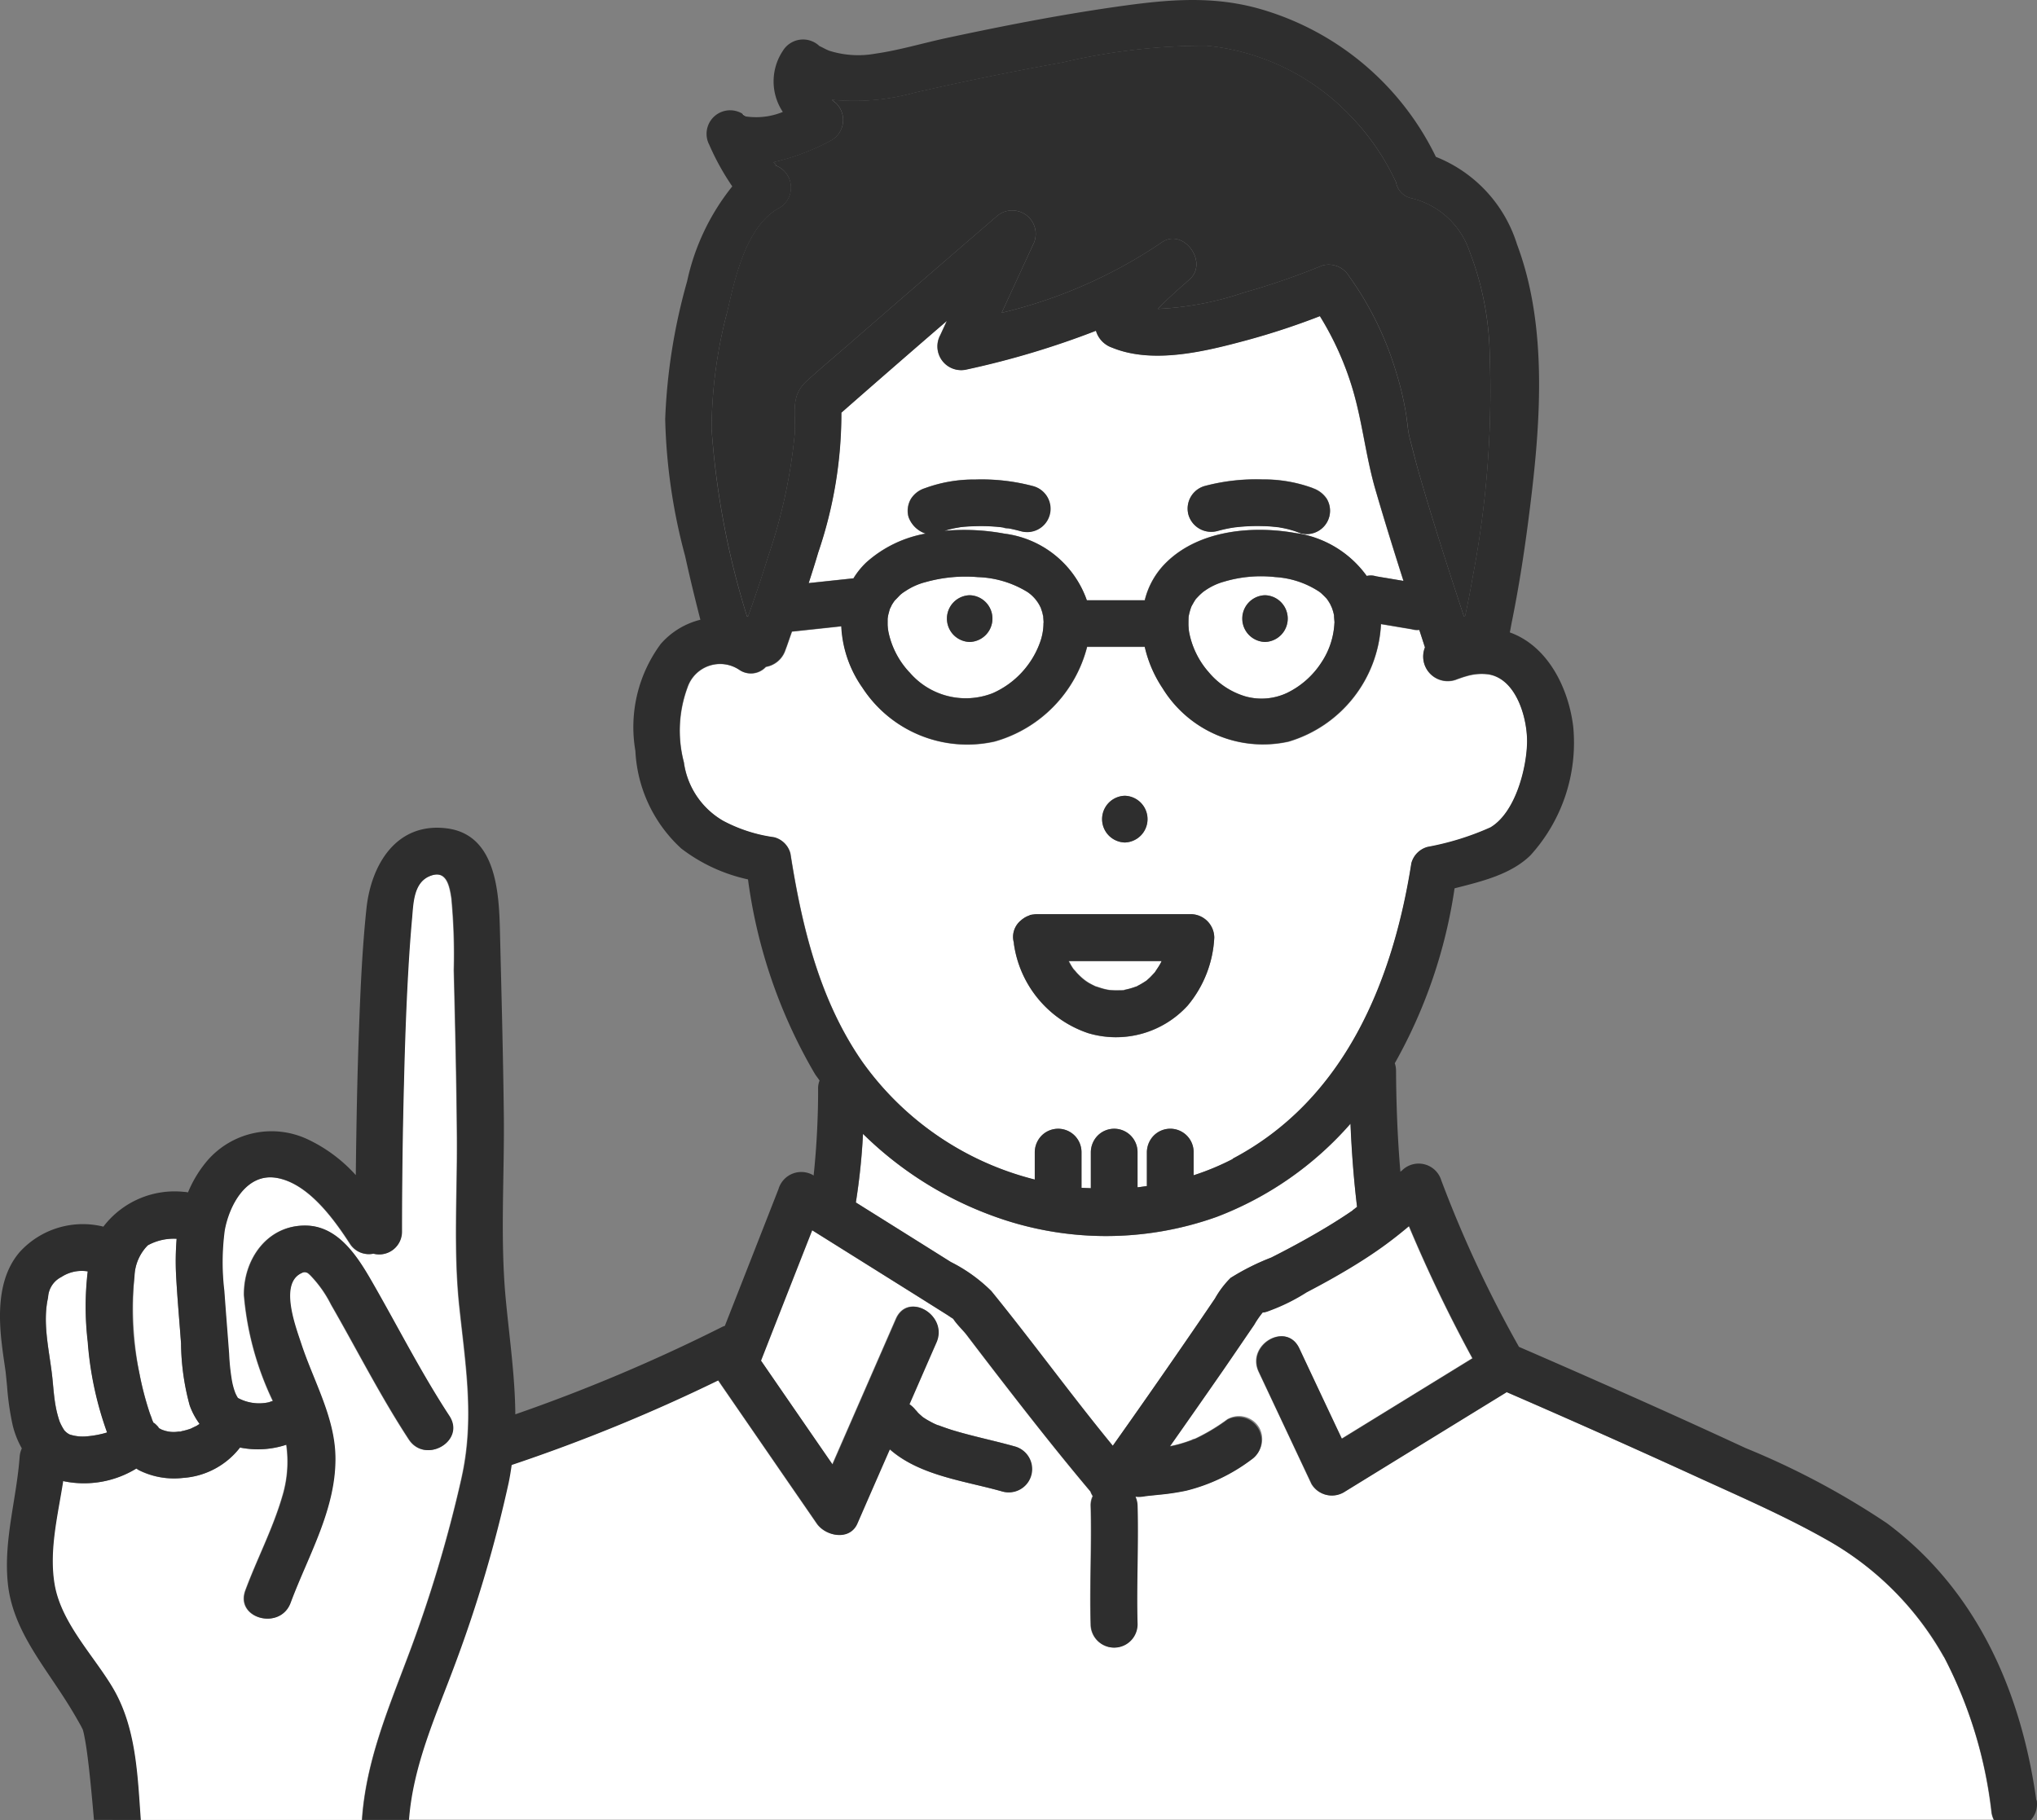
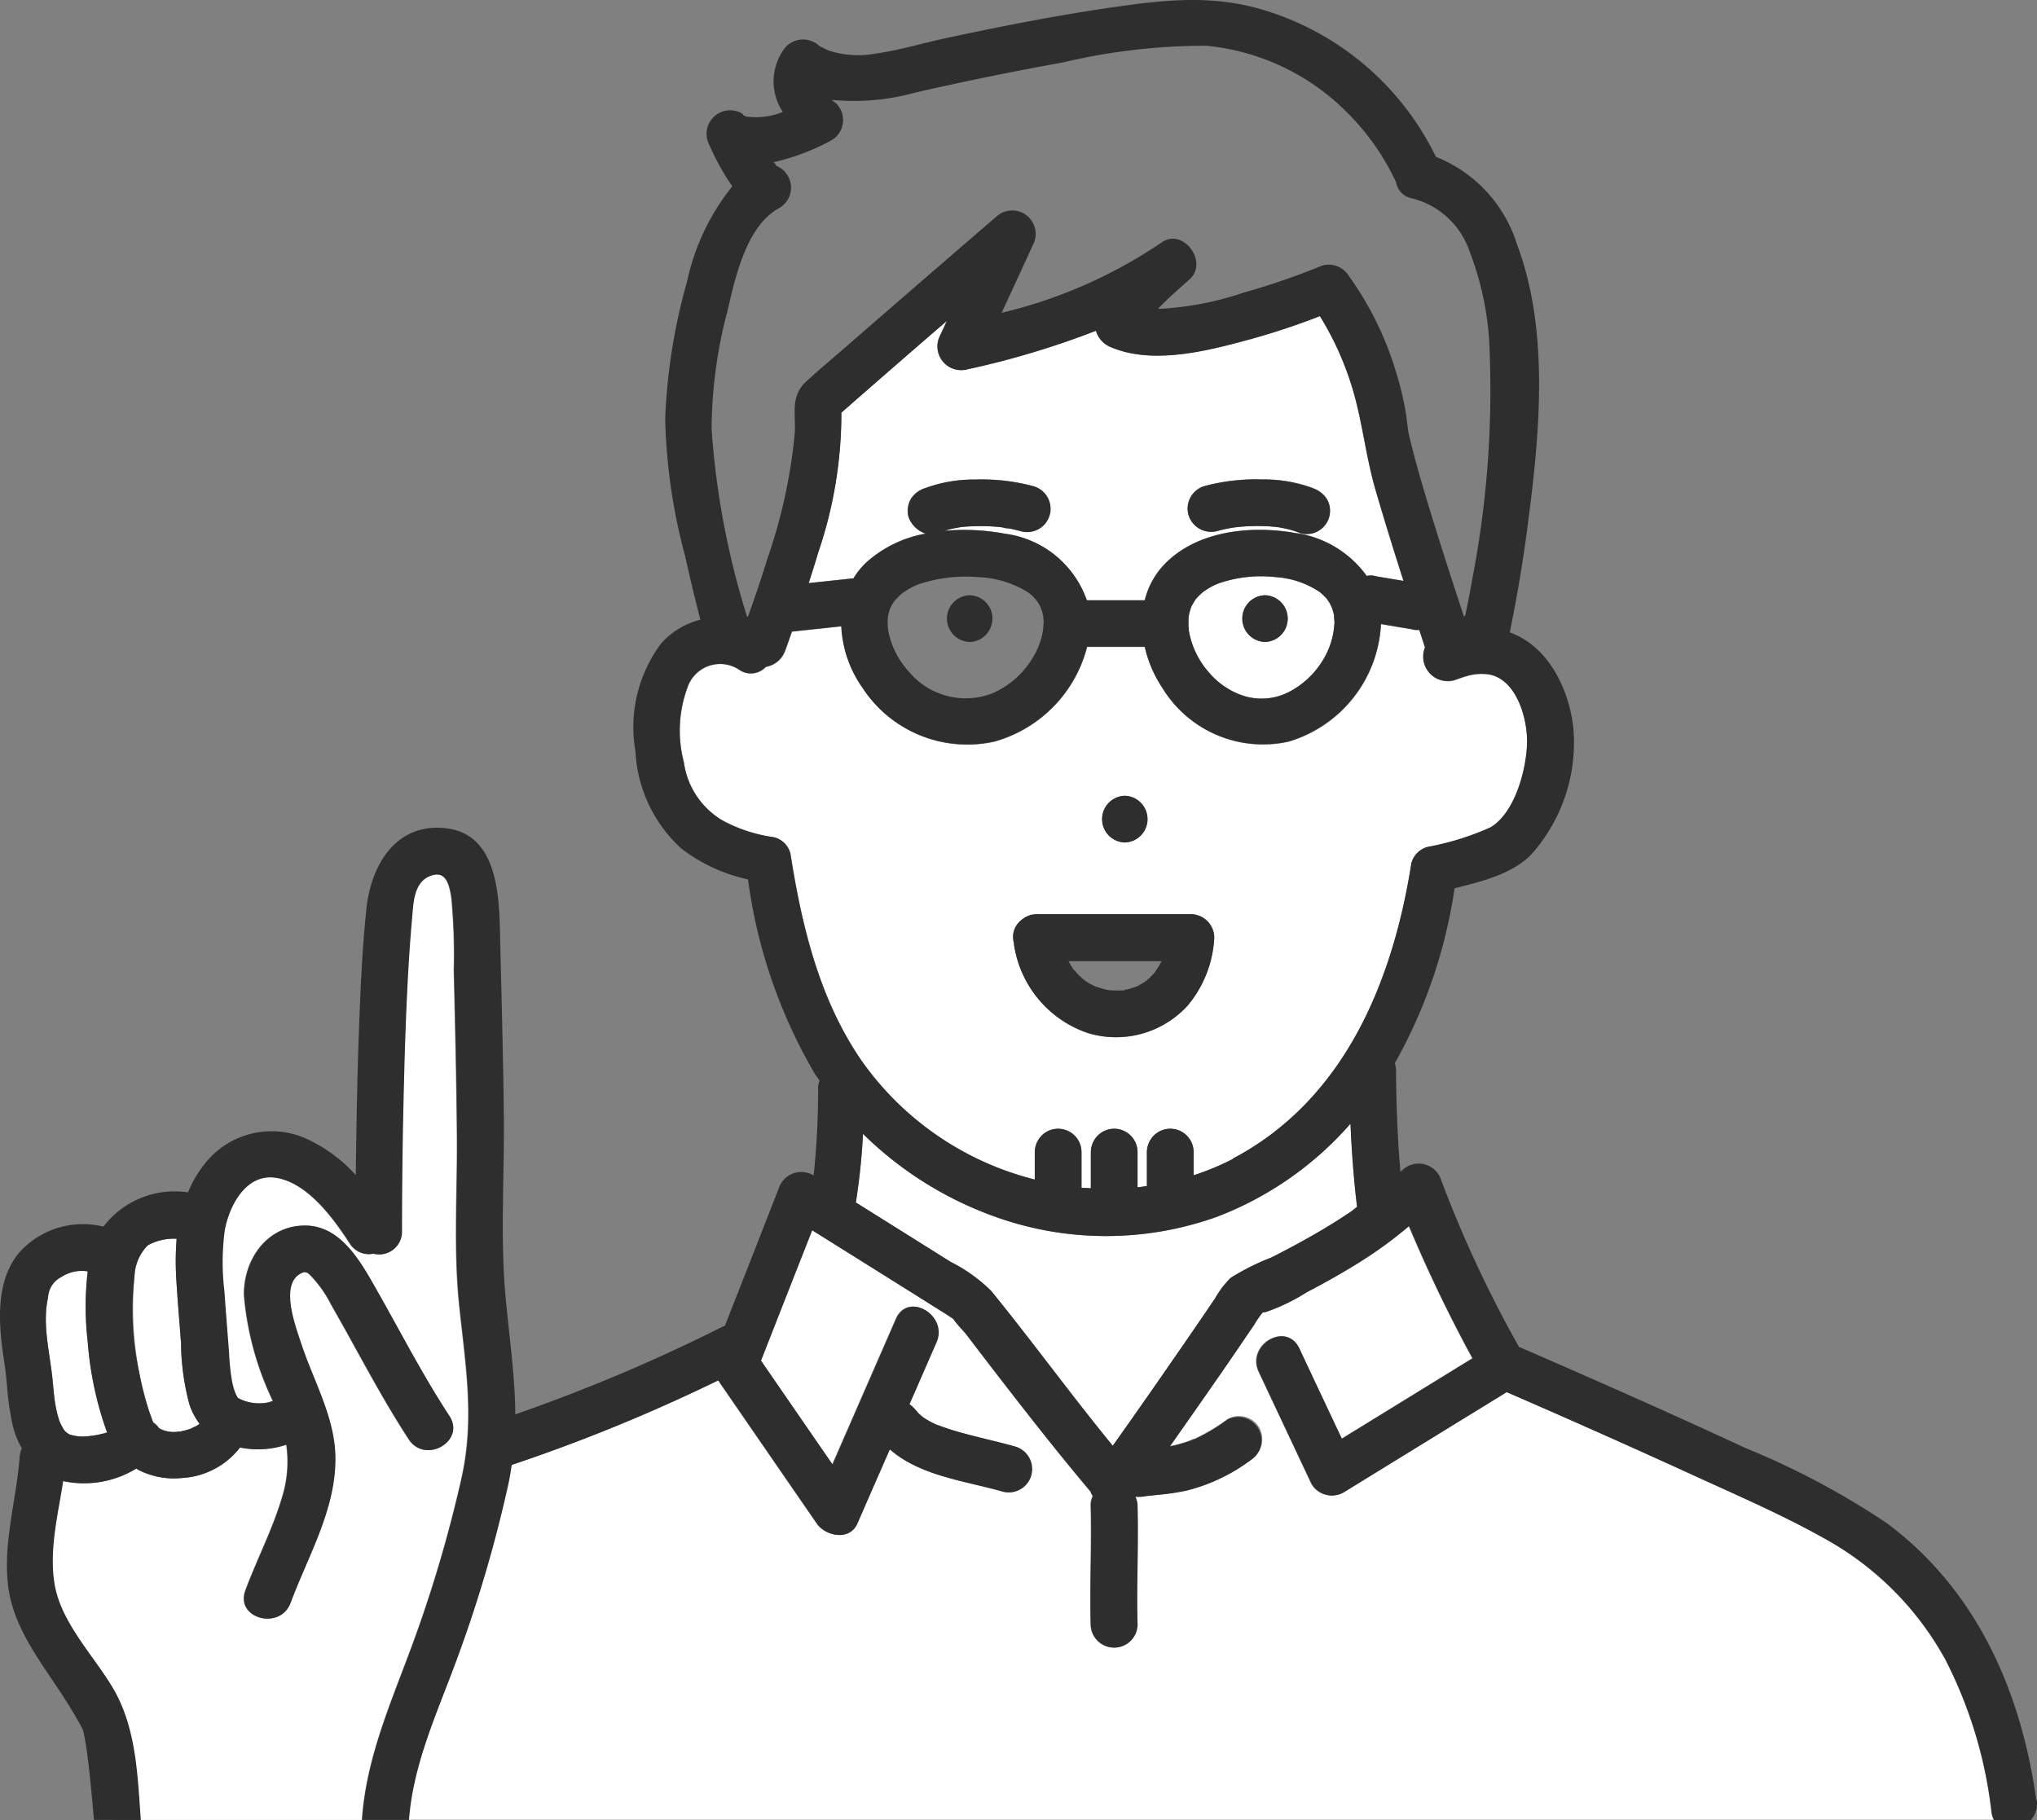
<svg xmlns="http://www.w3.org/2000/svg" width="124.108" height="110.918" viewBox="0 0 124.108 110.918">
  <rect x="0" y="0" width="124.108" height="110.918" fill="#808080" stroke="none" />
  <g transform="translate(0 0)">
    <path d="M87.164,93.967V92.3a1.425,1.425,0,0,1,1.423-1.423,1.433,1.433,0,0,1,1.006.418,1.461,1.461,0,0,1,.418,1.006v2.176c.19.019.38.019.569.025V92.3A1.425,1.425,0,0,1,92,90.874a1.433,1.433,0,0,1,1.006.418,1.461,1.461,0,0,1,.418,1.006v2.145c.19-.019.38-.051.569-.076V92.3a1.425,1.425,0,0,1,1.423-1.423,1.433,1.433,0,0,1,1.006.418,1.461,1.461,0,0,1,.418,1.006v1.411a15.577,15.577,0,0,0,2.385-.993c6.813-3.587,9.755-10.8,10.893-18.01a1.4,1.4,0,0,1,.993-.993,16.114,16.114,0,0,0,3.827-1.189c1.487-.886,2.17-3.473,2.227-5.073.051-1.487-.62-3.985-2.36-4.257a3.309,3.309,0,0,0-1.341.114c-.19.051-.373.12-.557.183a1.492,1.492,0,0,1-1.961-1.936c-.12-.354-.234-.715-.348-1.069a.983.983,0,0,1-.449-.038c-.127-.019-.247-.044-.373-.063-.506-.082-1.012-.171-1.512-.253a7.881,7.881,0,0,1-5.63,7.161,7.187,7.187,0,0,1-7.68-3.258,7.558,7.558,0,0,1-1.082-2.518H90.359a8.081,8.081,0,0,1-5.63,5.769,7.621,7.621,0,0,1-8.059-3.277,7.08,7.08,0,0,1-1.278-3.745l-3.011.323c-.139.373-.259.753-.4,1.126a1.525,1.525,0,0,1-1.189,1.025,1.248,1.248,0,0,1-1.626.177,2.092,2.092,0,0,0-3.15,1.075,7.584,7.584,0,0,0-.221,4.561,4.874,4.874,0,0,0,2.4,3.574,9.185,9.185,0,0,0,3.1,1,1.365,1.365,0,0,1,.993.993c.7,4.453,1.778,8.945,4.39,12.7A18.4,18.4,0,0,0,87.177,93.98Zm5.478-23.381a1.424,1.424,0,0,1,0,2.847A1.424,1.424,0,0,1,92.643,70.587Zm-6.32,7.591a.565.565,0,0,1,.12-.095,1.8,1.8,0,0,1,.38-.2c.025-.006.038-.025.063-.032a.228.228,0,0,0,.07-.013.874.874,0,0,1,.127-.019.488.488,0,0,0,.095-.013c.032,0,.057-.006.089-.006h9.413A1.442,1.442,0,0,1,98.1,79.228a7.013,7.013,0,0,1-1.619,4.143,5.9,5.9,0,0,1-6.06,1.683,6.726,6.726,0,0,1-4.529-5.447v-.063a1.735,1.735,0,0,1-.051-.316A1.333,1.333,0,0,1,86.323,78.178Z" transform="translate(-24.119 -22.094)" fill="#fff" />
-     <path d="M86.883,61.376a4.509,4.509,0,0,0,5.061,1.272,5.382,5.382,0,0,0,2.885-3.087,3.347,3.347,0,0,0,.215-1.208c0-.063-.019-.31-.025-.392-.019-.063-.07-.285-.063-.259,0-.006-.082-.234-.082-.253-.032-.057-.057-.12-.089-.171a2.389,2.389,0,0,0-.721-.791,6.093,6.093,0,0,0-3.024-.911,8.893,8.893,0,0,0-3.176.3,4.023,4.023,0,0,0-1.221.538c-.063.044-.133.082-.2.133-.032.025-.12.1-.146.12-.044.044-.31.329-.31.316a2.494,2.494,0,0,0-.2.3c.006-.019-.089.2-.114.234-.019.07-.076.272-.108.411,0,.038-.025.164-.025.2,0,.127-.006.253,0,.38a1.482,1.482,0,0,0,.019.24,2.041,2.041,0,0,0,.038.209,5.116,5.116,0,0,0,1.278,2.423Zm3.663-4.694a1.424,1.424,0,0,1,0,2.847A1.424,1.424,0,0,1,90.546,56.682Z" transform="translate(-31.466 -20.41)" fill="#fff" />
    <path d="M114.171,46.581c-.595-1.847-1.17-3.7-1.708-5.561-.588-2.018-.791-4.106-1.385-6.111a18.312,18.312,0,0,0-2-4.46A43.31,43.31,0,0,1,104.67,31.9c-2.505.677-5.75,1.506-8.262.462a1.545,1.545,0,0,1-.974-1.025,52.742,52.742,0,0,1-7.876,2.36,1.444,1.444,0,0,1-1.607-2.094c.133-.291.266-.582.4-.867q-3.226,2.78-6.427,5.592a26.281,26.281,0,0,1-1.411,8.521c-.183.626-.386,1.246-.582,1.866l2.676-.285h.051a4.735,4.735,0,0,1,.784-.974A7.34,7.34,0,0,1,85.059,43.7a1.655,1.655,0,0,1-1.044-1.018,1.412,1.412,0,0,1,.145-1.094,1.553,1.553,0,0,1,.848-.652,8.653,8.653,0,0,1,3.081-.531,12.178,12.178,0,0,1,3.511.4,1.424,1.424,0,1,1-.759,2.745,7.5,7.5,0,0,0-.746-.171,1.348,1.348,0,0,1-.4-.063.553.553,0,0,1-.1-.013,11.983,11.983,0,0,0-1.506-.057c-.259.006-.512.019-.772.044-.025,0-.095.013-.158.019s-.183.032-.221.038a5.75,5.75,0,0,0-.74.183,13.233,13.233,0,0,1,3.656.171,6.12,6.12,0,0,1,5.023,4.061h3.53a4.826,4.826,0,0,1,1.322-2.315c2.037-1.986,5.326-2.258,7.983-1.759a6.445,6.445,0,0,1,4.207,2.594h.013a1.09,1.09,0,0,1,.569.025c.127.019.247.044.373.063.43.07.854.145,1.284.215Zm-4.517-3.9a1.439,1.439,0,0,1-.652.848,1.412,1.412,0,0,1-1.094.146,5.673,5.673,0,0,0-1.215-.342,1.074,1.074,0,0,1-.139-.025c-.082-.006-.164-.019-.247-.025-.24-.025-.481-.038-.727-.044a11.5,11.5,0,0,0-1.55.063.775.775,0,0,0-.12.013c-.127.019-.253.038-.38.063-.234.044-.468.1-.7.164a1.424,1.424,0,1,1-.759-2.745,12.178,12.178,0,0,1,3.511-.4,8.653,8.653,0,0,1,3.081.531,1.679,1.679,0,0,1,.848.652,1.439,1.439,0,0,1,.146,1.094Z" transform="translate(-28.668 -11.189)" fill="#fff" />
    <path d="M115.711,61.313a4.644,4.644,0,0,0,2.271,1.525,3.692,3.692,0,0,0,2.581-.228,5.225,5.225,0,0,0,2.05-1.828,4.726,4.726,0,0,0,.8-2.429c0-.051-.038-.455-.025-.411-.013-.07-.025-.139-.044-.209a2.694,2.694,0,0,0-.095-.3c-.019-.032-.095-.209-.108-.228-.057-.095-.114-.19-.177-.278a.723.723,0,0,0-.051-.063,3.958,3.958,0,0,0-.329-.323.93.93,0,0,0-.108-.082,5.449,5.449,0,0,0-2.663-.886,7.937,7.937,0,0,0-3.131.278,3.675,3.675,0,0,0-1.158.544l-.076.051c-.089.07-.177.152-.259.228-.063.063-.12.127-.183.19l-.044.044c0,.006,0,.013-.013.025-.089.127-.158.259-.234.392a.125.125,0,0,1-.025.051,3.755,3.755,0,0,0-.164.595c0,.032-.006.063-.006.082,0,.145-.013.3-.006.443,0,.076.006.145.013.221,0,.032.019.164.025.2a5.243,5.243,0,0,0,1.151,2.4Zm3.467-4.637a1.424,1.424,0,0,1,0,2.847A1.424,1.424,0,0,1,119.178,56.677Z" transform="translate(-42.107 -20.405)" fill="#fff" />
-     <path d="M103,92.553c.082.139.152.291.247.424a1.074,1.074,0,0,0,.063.089c.082.076.152.177.234.259s.19.19.285.272c.025.025.127.1.164.133a.464.464,0,0,1,.089.063,2.06,2.06,0,0,0,.253.152c.095.057.2.1.3.152h.013c.177.057.354.12.538.164.095.025.183.038.278.057a.349.349,0,0,1,.057.006,5.578,5.578,0,0,0,.563.013h.152c.013,0,0,0,.025-.006l.12-.019a4.268,4.268,0,0,0,.576-.152,1.426,1.426,0,0,1,.152-.051.068.068,0,0,0,.038-.013.43.43,0,0,1,.1-.057c.171-.089.323-.19.487-.291.006,0,.013-.006.019-.013s.006-.006.019-.019c.07-.063.146-.127.215-.2s.158-.164.234-.247c.013-.019.032-.032.044-.051.108-.177.234-.342.329-.519.025-.051.057-.108.082-.164h-5.662Z" transform="translate(-37.879 -34.001)" fill="#fff" />
    <path d="M96.642,50.806a.492.492,0,0,1-.082-.006C96.617,50.825,96.845,50.832,96.642,50.806Z" transform="translate(-35.513 -18.666)" fill="#fff" />
-     <path d="M70.81,39.176c.43-1.189.841-2.391,1.208-3.6A32.5,32.5,0,0,0,73.663,28c.07-1.234-.285-2.252.715-3.169.822-.753,1.683-1.474,2.53-2.208q4.507-3.919,9.027-7.813a1.43,1.43,0,0,1,2.233,1.727c-.633,1.373-1.271,2.752-1.9,4.125a29.484,29.484,0,0,0,9.723-4.27c1.316-.962,2.91,1.177,1.727,2.233-.62.55-1.316,1.145-1.929,1.8a18.853,18.853,0,0,0,5.206-.987,43.473,43.473,0,0,0,4.827-1.664,1.454,1.454,0,0,1,1.607.652,19.562,19.562,0,0,1,2.853,5.795,17.888,17.888,0,0,1,.626,2.632c.057.335.089.677.133,1.018.013.076.044.221.051.266.2.784.392,1.563.614,2.341.841,2.916,1.771,5.807,2.726,8.686l.076-.038c.171-.791.323-1.588.462-2.385A60.022,60.022,0,0,0,116,23.235a18.475,18.475,0,0,0-1.234-6.332,4.968,4.968,0,0,0-3.486-3.214,1.206,1.206,0,0,1-.987-.981c-.032-.07-.07-.152-.082-.177-.171-.354-.354-.7-.55-1.037a14.825,14.825,0,0,0-2.22-2.91,13.919,13.919,0,0,0-8.711-4.2A37.775,37.775,0,0,0,89.99,5.4q-4.555.816-9.065,1.854a13.8,13.8,0,0,1-5.01.424c.095.076.19.152.278.228A1.424,1.424,0,0,1,75.9,10.14a14.057,14.057,0,0,1-3.536,1.341c.127.12.247.228.038.171a1.439,1.439,0,0,1,.342,2.6c-2.069,1.088-2.739,4.346-3.214,6.408a28.257,28.257,0,0,0-.936,7.085,50.26,50.26,0,0,0,2.157,11.412.185.185,0,0,1,.057.013Z" transform="translate(-25.237 -1.602)" fill="#2e2e2e" />
    <path d="M8.2,132.226a20.594,20.594,0,0,1-1.164-5.485,17.687,17.687,0,0,1,0-4.289,2.266,2.266,0,0,0-1.613.342,1.46,1.46,0,0,0-.81,1.246c-.367,1.619.1,3.34.266,4.953.07.652.1,1.164.2,1.7a6.555,6.555,0,0,0,.234.9,3.2,3.2,0,0,0,.285.538,1.069,1.069,0,0,0,.329.259,2.656,2.656,0,0,0,1.063.114,6.558,6.558,0,0,0,1.107-.2.542.542,0,0,0,.12-.038c0-.013-.013-.025-.013-.038Z" transform="translate(-1.68 -44.98)" fill="#fff" />
    <path d="M108.278,95.37s-.095.013-.158.025C108.19,95.4,108.266,95.389,108.278,95.37Z" transform="translate(-39.76 -35.041)" fill="#fff" />
    <path d="M134.47,17.429c-.019-.038-.025-.057,0,0Z" transform="translate(-49.435 -6.392)" fill="#fff" />
    <path d="M16.9,130.593a4.237,4.237,0,0,1-.6-1.126,14.854,14.854,0,0,1-.525-3.77c-.1-1.366-.228-2.739-.3-4.112a16.885,16.885,0,0,1,.032-2.265,3.264,3.264,0,0,0-1.759.4,2.816,2.816,0,0,0-.81,1.91,20.671,20.671,0,0,0,.936,8.331c.019.057.228.569.082.247.019.044.089.215.139.329.013-.051.455.4.278.285a1.712,1.712,0,0,0,.234.133c.025.006.032.013.07.025a1.818,1.818,0,0,0,.955.089h.114c.006,0,.032-.013.108-.032a3.907,3.907,0,0,0,.531-.152c.006-.013.3-.152.348-.171a1.08,1.08,0,0,1,.108-.07c.019-.019.038-.032.057-.051Z" transform="translate(-4.743 -43.84)" fill="#fff" />
    <path d="M71.691,11.069c-.057-.051-.114-.095-.171-.139A.414.414,0,0,0,71.691,11.069Z" transform="translate(-26.313 -4.017)" fill="#fff" />
    <path d="M71.809,11.173h0L71.8,11.16H71.79S71.8,11.173,71.809,11.173Z" transform="translate(-26.413 -4.102)" fill="#fff" />
    <path d="M71.835,11.2a.254.254,0,0,1-.025-.019C71.778,11.186,71.791,11.193,71.835,11.2Z" transform="translate(-26.413 -4.109)" fill="#fff" />
    <path d="M71.866,11.216l-.006-.006h0A.006.006,0,0,1,71.866,11.216Z" transform="translate(-26.438 -4.12)" fill="#fff" />
    <path d="M110.47,144.06a.376.376,0,0,0-.07.006A.238.238,0,0,0,110.47,144.06Z" transform="translate(-40.598 -52.93)" fill="#fff" />
    <path d="M112.627,108.25a20.562,20.562,0,0,1-8.141,5.674,20.036,20.036,0,0,1-13.753-.095,22.035,22.035,0,0,1-7.806-4.96,38.377,38.377,0,0,1-.436,4.181c.266.164.531.335.8.5q2.5,1.566,4.985,3.125a9.638,9.638,0,0,1,2.473,1.771c2.518,3.1,4.865,6.339,7.4,9.426q2.192-3.1,4.352-6.231c.626-.911,1.253-1.828,1.872-2.739a5.586,5.586,0,0,1,.949-1.253,14.579,14.579,0,0,1,2.473-1.24c.652-.329,1.29-.664,1.929-1.018,1.037-.576,2.062-1.189,3.043-1.86.095-.063.177-.139.266-.2-.209-1.676-.329-3.372-.4-5.067Z" transform="translate(-30.344 -39.773)" fill="#fff" />
    <path d="M30.026,120.976c.791-3.568.234-6.845-.145-10.419-.361-3.4-.12-6.876-.145-10.292-.025-3.4-.108-6.8-.19-10.2A37.186,37.186,0,0,0,29.4,85.7c-.12-.816-.323-1.771-1.328-1.36s-.993,1.664-1.082,2.568c-.089.974-.158,1.948-.215,2.923-.139,2.36-.221,4.719-.278,7.085q-.114,4.545-.12,9.09a1.379,1.379,0,0,1-1.733,1.341,1.368,1.368,0,0,1-1.442-.626c-.981-1.512-2.562-3.7-4.5-4-1.828-.278-2.853,1.7-3.125,3.207a15.249,15.249,0,0,0-.025,3.682q.142,1.926.291,3.846a13.268,13.268,0,0,0,.164,1.581,4.221,4.221,0,0,0,.209.784,2.488,2.488,0,0,0,.164.316,2.722,2.722,0,0,0,1.917.259,1.306,1.306,0,0,1,.221-.076,18.611,18.611,0,0,1-1.759-6.446c-.025-2.2,1.442-4.3,3.808-4.238,1.936.051,3.1,1.885,3.96,3.378,1.581,2.745,3,5.561,4.738,8.217,1.006,1.537-1.455,2.961-2.461,1.436-1.74-2.657-3.157-5.472-4.738-8.217a7.119,7.119,0,0,0-1.278-1.8c-.177-.164-.171-.139-.266-.164a.1.1,0,0,1-.051-.019c-.019,0-.044.013-.089.019s.108-.063-.12.044c-1.366.626-.38,3.214-.013,4.327.734,2.227,2.005,4.4,2.069,6.788.082,3.207-1.645,6.067-2.726,8.977-.633,1.7-3.384.962-2.745-.759.709-1.91,1.664-3.726,2.239-5.687a7.215,7.215,0,0,0,.253-3.188,5.5,5.5,0,0,1-2.828.171,4.793,4.793,0,0,1-3.479,1.853,4.767,4.767,0,0,1-2.676-.474c-.057-.032-.1-.063-.158-.1a6.093,6.093,0,0,1-4.4.778.186.186,0,0,1-.063-.019c-.323,2.088-.873,4.226-.525,6.294.386,2.334,2.347,4.308,3.524,6.275,1.449,2.423,1.525,5.314,1.727,8.085H23.953c.24-3.5,1.544-6.617,2.777-9.894a81.206,81.206,0,0,0,3.3-10.982Z" transform="translate(-1.912 -30.953)" fill="#fff" />
    <path d="M132.938,144.368a18.669,18.669,0,0,0-7.231-7.205c-2.606-1.468-5.39-2.663-8.1-3.909q-5.636-2.581-11.323-5.042-4.972,3.055-9.938,6.111a1.436,1.436,0,0,1-1.948-.512q-1.6-3.416-3.214-6.832c-.778-1.651,1.676-3.093,2.461-1.436q1.3,2.752,2.594,5.51,3.985-2.448,7.964-4.9a88.082,88.082,0,0,1-3.872-8.059c-.519.436-1.05.854-1.6,1.253-.867.62-1.778,1.183-2.7,1.721-.639.367-1.284.721-1.942,1.063A12.2,12.2,0,0,1,91.9,123.22s-.4.164-.481.126a6.984,6.984,0,0,0-.519.759q-.93,1.366-1.86,2.72c-1.075,1.569-2.176,3.125-3.271,4.681.057-.013.12-.019.177-.032a7.565,7.565,0,0,0,.765-.209c.139-.044.278-.095.411-.146a1.8,1.8,0,0,1,.2-.076.046.046,0,0,0-.038.013c-.108.044-.285.076,0,0h.013a11.706,11.706,0,0,0,1.986-1.189,1.436,1.436,0,0,1,1.948.512,1.461,1.461,0,0,1-.512,1.948,10.976,10.976,0,0,1-3.954,1.885,14.25,14.25,0,0,1-1.708.253c-.2.019-.4.038-.607.063a1.346,1.346,0,0,0-.158.019h-.019l-.095.019a1.75,1.75,0,0,1-.512.013,1.488,1.488,0,0,1,.126.55c.07,2.41-.07,4.82,0,7.224a1.423,1.423,0,1,1-2.847,0c-.07-2.41.07-4.82,0-7.224a1.285,1.285,0,0,1,.126-.582,1.147,1.147,0,0,1-.139-.278c-1.885-2.239-3.7-4.548-5.491-6.864q-1.044-1.347-2.075-2.708c-.19-.247-.582-.62-.8-.955-.127-.076-.253-.164-.367-.24l-1.841-1.158q-3.2-2-6.389-4-1.556,3.976-3.119,7.945,2.182,3.16,4.359,6.326,1.936-4.431,3.871-8.869c.734-1.676,3.182-.228,2.461,1.436-.55,1.253-1.094,2.511-1.645,3.764a1.771,1.771,0,0,1,.386.367h.006a1.655,1.655,0,0,1,.139.158c.082.082.171.158.253.234a.764.764,0,0,1,.089.063,3.894,3.894,0,0,0,.348.209,4.134,4.134,0,0,0,.373.19l.133.057h.019c.272.1.538.2.816.285,1.272.392,2.581.652,3.859,1.012a1.424,1.424,0,1,1-.759,2.745c-2.29-.652-5.035-.955-6.864-2.575q-.987,2.268-1.98,4.529c-.462,1.063-1.923.778-2.461,0-.886-1.29-1.778-2.575-2.663-3.865q-1.585-2.306-3.176-4.612c-.063-.089-.114-.171-.171-.253a104.188,104.188,0,0,1-12.595,5.156c-.051.361-.108.721-.183,1.082a80.329,80.329,0,0,1-3.245,11c-1.164,3.144-2.575,6.18-2.828,9.546h96.585a1.331,1.331,0,0,1-.145-.456,26.876,26.876,0,0,0-2.891-9.47Z" transform="translate(-14.509 -43.388)" fill="#fff" />
    <path d="M121.091,60.187a1.424,1.424,0,0,0,0-2.847A1.424,1.424,0,0,0,121.091,60.187Z" transform="translate(-44.02 -21.069)" fill="#2e2e2e" />
    <path d="M92.651,60.187a1.424,1.424,0,0,0,0-2.847A1.424,1.424,0,0,0,92.651,60.187Z" transform="translate(-33.571 -21.069)" fill="#2e2e2e" />
    <path d="M107.591,79.5a1.424,1.424,0,0,0,0-2.847A1.424,1.424,0,0,0,107.591,79.5Z" transform="translate(-39.06 -28.163)" fill="#2e2e2e" />
    <path d="M122.07,46.719a8.652,8.652,0,0,0-3.081-.531,12.178,12.178,0,0,0-3.511.4,1.434,1.434,0,0,0-.993,1.752,1.453,1.453,0,0,0,1.752.993c.234-.063.468-.12.7-.164.127-.025.253-.044.38-.063a.775.775,0,0,0,.12-.013,11.55,11.55,0,0,1,1.55-.063,7.015,7.015,0,0,1,.727.044c.082.006.164.019.247.025a1.074,1.074,0,0,1,.139.025,5.886,5.886,0,0,1,1.215.342,1.412,1.412,0,0,0,1.094-.145,1.416,1.416,0,0,0,.506-1.942,1.638,1.638,0,0,0-.848-.652Z" transform="translate(-42.077 -16.969)" fill="#2e2e2e" />
    <path d="M71.7,11.069c-.127-.114-.177-.145-.177-.139a1.652,1.652,0,0,1,.171.139Z" transform="translate(-26.313 -4.017)" fill="#2e2e2e" />
-     <path d="M71.845,11.2h0c-.013-.006-.013-.013-.025-.019h0C71.826,11.186,71.839,11.193,71.845,11.2Z" transform="translate(-26.424 -4.109)" fill="#2e2e2e" />
    <path d="M71.844,11.166a.142.142,0,0,1-.044-.006l.013.013h.032Z" transform="translate(-26.416 -4.102)" fill="#2e2e2e" />
    <path d="M124.124,109.693c-.924-6.617-3.625-12.791-9.1-16.871a47.96,47.96,0,0,0-8.61-4.58q-4.4-2.04-8.837-3.992-2.486-1.1-4.972-2.176a72.677,72.677,0,0,1-4.732-10.14,1.441,1.441,0,0,0-2.379-.626l-.114.095c-.177-2.056-.253-4.125-.266-6.187a1.391,1.391,0,0,0-.076-.424A30.769,30.769,0,0,0,88.68,54.132c1.645-.418,3.435-.841,4.631-2.018a10.212,10.212,0,0,0,2.6-7.819c-.278-2.341-1.531-4.922-3.865-5.757.044-.2.076-.4.114-.595.411-2.024.734-4.061,1-6.111.709-5.434,1.3-11.684-.671-16.928a8.438,8.438,0,0,0-4.947-5.345A17.164,17.164,0,0,0,77.261.678c-3.125-1-6.035-.715-9.223-.259C64.59.912,61.168,1.582,57.765,2.31c-1.449.31-2.91.753-4.378.962a5.842,5.842,0,0,1-2.8-.177c-.19-.07-.342-.164-.544-.259a.4.4,0,0,0-.057-.025h0a1.443,1.443,0,0,0-2.233.291,3.357,3.357,0,0,0,0,3.72,4.26,4.26,0,0,1-1.929.31c-.038,0-.228-.019-.316-.032l.006.006L45.5,7.1c-.044-.006-.057-.013-.025-.019,0,0-.013-.013-.019-.013a.37.37,0,0,1-.171-.139,1.436,1.436,0,0,0-2.012,1.9,15.252,15.252,0,0,0,1.4,2.53,13.882,13.882,0,0,0-2.752,5.788,35.642,35.642,0,0,0-1.335,8.4A35.1,35.1,0,0,0,41.8,33.883c.285,1.3.6,2.594.93,3.884a4.7,4.7,0,0,0-2.41,1.468,8.516,8.516,0,0,0-1.55,6.522,8.629,8.629,0,0,0,2.8,5.953,10.261,10.261,0,0,0,4.061,1.879A31.669,31.669,0,0,0,49.7,65.43c.089.146.2.272.291.418a1.267,1.267,0,0,0-.089.493c.006.822-.019,1.651-.057,2.473-.038.8-.095,1.594-.171,2.385-.013.146-.032.291-.044.436-.013-.013-.032-.019-.044-.032a1.447,1.447,0,0,0-2.094.848q-1.632,4.175-3.271,8.344a1.484,1.484,0,0,0-.152.057,104.214,104.214,0,0,1-12.614,5.333c-.019-2.322-.354-4.612-.582-7.009-.354-3.751-.07-7.6-.12-11.374-.044-3.682-.145-7.357-.234-11.039-.057-2.347-.215-5.889-3.22-6.282-3.1-.4-4.637,2.227-4.915,4.89-.253,2.4-.361,4.827-.449,7.237-.114,3-.164,6-.2,9a9.241,9.241,0,0,0-2.948-2.189A5.172,5.172,0,0,0,12.6,70.833a7.314,7.314,0,0,0-1.088,1.828,1.548,1.548,0,0,0-.247-.032,5.461,5.461,0,0,0-4.909,2.119,5.2,5.2,0,0,0-5.1,1.55C-.093,77.867-.055,80.157.192,82.1c.057.481.164,1.164.209,1.5.013.114.063.62.089.886A16.526,16.526,0,0,0,.831,86.85a5.467,5.467,0,0,0,.557,1.411,1.456,1.456,0,0,0-.133.512c-.19,2.587-.987,5.086-.721,7.7.253,2.511,1.79,4.5,3.138,6.541.373.563.734,1.132,1.069,1.721.127.221.259.443.367.677.013.057.044.164.051.2.139.645.221,1.3.3,1.967.127,1.107.228,2.214.323,3.321H8.637c-.2-2.771-.278-5.662-1.727-8.085-1.177-1.967-3.131-3.941-3.524-6.275-.348-2.069.2-4.207.525-6.294a.241.241,0,0,1,.063.019,6.093,6.093,0,0,0,4.4-.778c.051.032.1.07.158.1a4.777,4.777,0,0,0,2.676.474,4.793,4.793,0,0,0,3.479-1.854,5.5,5.5,0,0,0,2.828-.171,7.309,7.309,0,0,1-.253,3.188c-.576,1.955-1.531,3.777-2.239,5.687-.639,1.721,2.113,2.461,2.745.759,1.082-2.91,2.809-5.776,2.726-8.977-.063-2.385-1.335-4.561-2.069-6.788-.367-1.113-1.354-3.7.013-4.327.234-.108.089-.038.12-.044a.494.494,0,0,0,.089-.019.287.287,0,0,0,.051.019c.095.025.089,0,.266.164a7.28,7.28,0,0,1,1.278,1.8c1.581,2.745,3,5.561,4.738,8.217,1,1.525,3.467.1,2.461-1.436-1.74-2.657-3.157-5.472-4.738-8.217-.86-1.493-2.024-3.327-3.96-3.378-2.366-.057-3.84,2.043-3.808,4.238a18.473,18.473,0,0,0,1.759,6.446c-.076.025-.145.044-.221.076a2.722,2.722,0,0,1-1.917-.259,2.148,2.148,0,0,1-.164-.316,4.221,4.221,0,0,1-.209-.784,13.268,13.268,0,0,1-.164-1.581c-.095-1.284-.2-2.568-.291-3.846a14.634,14.634,0,0,1,.025-3.682c.272-1.506,1.3-3.486,3.125-3.207,1.936.3,3.517,2.486,4.5,4a1.362,1.362,0,0,0,1.442.626,1.382,1.382,0,0,0,1.733-1.341q0-4.545.12-9.09c.057-2.36.139-4.725.278-7.085.057-.974.127-1.948.215-2.923.082-.9.089-2.163,1.082-2.568,1.012-.411,1.208.544,1.328,1.36a35.862,35.862,0,0,1,.145,4.365c.082,3.4.164,6.8.19,10.2.025,3.422-.215,6.889.145,10.292.38,3.574.943,6.851.145,10.419a81.207,81.207,0,0,1-3.3,10.982c-1.234,3.277-2.543,6.389-2.777,9.894h2.853c.253-3.365,1.664-6.4,2.828-9.546a81.231,81.231,0,0,0,3.245-11c.076-.367.133-.727.183-1.082a104.608,104.608,0,0,0,12.595-5.156c.057.082.114.164.171.253q1.585,2.306,3.176,4.612c.886,1.29,1.778,2.575,2.663,3.865.538.778,1.993,1.063,2.461,0q.987-2.268,1.98-4.529c1.828,1.619,4.574,1.923,6.864,2.575a1.424,1.424,0,1,0,.759-2.745c-1.278-.361-2.587-.62-3.859-1.012q-.408-.133-.816-.285H57.2l-.133-.057a4.131,4.131,0,0,1-.373-.19,3.9,3.9,0,0,1-.348-.209.768.768,0,0,1-.089-.063c-.082-.082-.177-.152-.253-.234-.051-.051-.089-.108-.139-.158H55.86a1.771,1.771,0,0,0-.386-.367c.55-1.253,1.094-2.511,1.645-3.764.727-1.664-1.727-3.112-2.461-1.436q-1.936,4.431-3.871,8.869-2.182-3.16-4.359-6.326,1.556-3.976,3.119-7.945,3.2,2,6.389,4l1.841,1.158c.12.076.24.164.367.24.215.342.607.709.8.955q1.034,1.357,2.075,2.708c1.79,2.315,3.6,4.624,5.491,6.864a1.146,1.146,0,0,0,.139.278,1.285,1.285,0,0,0-.127.582c.07,2.41-.07,4.82,0,7.224a1.423,1.423,0,0,0,2.847,0c-.07-2.41.07-4.82,0-7.224a1.4,1.4,0,0,0-.127-.55,1.749,1.749,0,0,0,.512-.013.5.5,0,0,0,.095-.019h.019a1.347,1.347,0,0,0,.158-.019c.2-.019.4-.038.607-.063a14.258,14.258,0,0,0,1.708-.253,10.977,10.977,0,0,0,3.954-1.885A1.425,1.425,0,0,0,74.857,86.5a11.708,11.708,0,0,1-1.986,1.189h-.013a.053.053,0,0,0,.038-.013c-.063.019-.133.051-.2.076-.139.051-.272.1-.411.145-.253.082-.506.152-.765.209a1.736,1.736,0,0,1-.177.032q1.642-2.334,3.271-4.681c.62-.9,1.24-1.816,1.86-2.72A5.553,5.553,0,0,1,77,79.974c.089.038.481-.127.481-.127a11.6,11.6,0,0,0,2.189-1.094c.652-.342,1.3-.69,1.942-1.063.924-.531,1.835-1.1,2.7-1.721.557-.4,1.082-.816,1.6-1.253a88.087,88.087,0,0,0,3.871,8.059q-3.985,2.448-7.964,4.9-1.3-2.752-2.594-5.51c-.778-1.657-3.233-.215-2.461,1.436q1.6,3.416,3.214,6.832a1.44,1.44,0,0,0,1.948.512q4.963-3.055,9.938-6.111,5.684,2.467,11.323,5.042c2.714,1.246,5.5,2.442,8.1,3.909a18.668,18.668,0,0,1,7.231,7.205,27.139,27.139,0,0,1,2.891,9.47,1.542,1.542,0,0,0,.145.455h2.233a1.457,1.457,0,0,0,.361-1.208ZM6.467,87.324a5.982,5.982,0,0,1-1.107.2A2.547,2.547,0,0,1,4.3,87.413a1,1,0,0,1-.329-.259,3.2,3.2,0,0,1-.285-.538,6.555,6.555,0,0,1-.234-.9c-.1-.531-.139-1.044-.2-1.7-.164-1.619-.633-3.334-.266-4.953a1.472,1.472,0,0,1,.81-1.246A2.266,2.266,0,0,1,5.4,77.475a18.35,18.35,0,0,0,0,4.289,20.844,20.844,0,0,0,1.164,5.485c0,.013.013.025.013.038-.025.013-.063.019-.12.038Zm5.687-.512s-.044.025-.108.07c-.038.025-.335.158-.348.171a3.911,3.911,0,0,1-.531.152.437.437,0,0,0-.108.032h-.114a1.892,1.892,0,0,1-.955-.089.634.634,0,0,1-.07-.025,1.712,1.712,0,0,1-.234-.133c.177.114-.266-.342-.278-.285-.051-.114-.12-.278-.139-.329.139.323-.063-.19-.082-.247a17.946,17.946,0,0,1-.645-2.486A17.632,17.632,0,0,1,8.251,77.8a2.816,2.816,0,0,1,.81-1.91,3.264,3.264,0,0,1,1.759-.4,16.9,16.9,0,0,0-.032,2.265c.076,1.373.2,2.739.3,4.112a14.815,14.815,0,0,0,.525,3.77,4.337,4.337,0,0,0,.6,1.126.41.41,0,0,1-.057.051ZM85.093,11.04S85.074,11,85.08,11A.159.159,0,0,0,85.093,11.04ZM44.354,19.067c.481-2.062,1.151-5.32,3.214-6.408a1.436,1.436,0,0,0-.342-2.6c.209.057.095-.044-.038-.171a13.73,13.73,0,0,0,3.536-1.341,1.432,1.432,0,0,0,.291-2.233c-.089-.07-.183-.145-.278-.228a13.8,13.8,0,0,0,5.01-.424q4.507-1.034,9.065-1.854a37.775,37.775,0,0,1,8.742-1.018,13.966,13.966,0,0,1,8.711,4.2,14.641,14.641,0,0,1,2.22,2.91c.2.342.38.69.55,1.037.013.025.051.1.082.177a1.214,1.214,0,0,0,.987.981A4.968,4.968,0,0,1,89.59,15.31a18.327,18.327,0,0,1,1.234,6.332,60.394,60.394,0,0,1-1.037,13.5c-.139.8-.291,1.594-.462,2.385l-.076.038c-.949-2.885-1.885-5.769-2.726-8.686-.221-.778-.424-1.556-.614-2.341-.013-.044-.038-.19-.051-.266-.051-.342-.082-.683-.133-1.018a18.727,18.727,0,0,0-.626-2.632,19.715,19.715,0,0,0-2.853-5.795,1.454,1.454,0,0,0-1.607-.652,44.809,44.809,0,0,1-4.827,1.664,19,19,0,0,1-5.206.987c.614-.652,1.309-1.246,1.929-1.8,1.183-1.056-.411-3.2-1.727-2.233a29.484,29.484,0,0,1-9.723,4.27c.633-1.373,1.272-2.752,1.9-4.125a1.43,1.43,0,0,0-2.233-1.727q-4.526,3.9-9.027,7.813c-.841.734-1.7,1.449-2.53,2.208-1,.917-.645,1.942-.715,3.169a32.5,32.5,0,0,1-1.645,7.578q-.56,1.812-1.208,3.6a.185.185,0,0,1-.057-.013,49.578,49.578,0,0,1-2.157-11.412,28.513,28.513,0,0,1,.936-7.085ZM81.36,37.95a4.745,4.745,0,0,1-.8,2.429,5.177,5.177,0,0,1-2.05,1.828,3.624,3.624,0,0,1-2.581.228,4.615,4.615,0,0,1-2.271-1.525,5.09,5.09,0,0,1-1.151-2.4c-.006-.038-.025-.171-.025-.2,0-.076-.013-.145-.013-.221,0-.146,0-.3.006-.443a.454.454,0,0,1,.006-.082,3.323,3.323,0,0,1,.164-.595.185.185,0,0,1,.025-.051c.076-.133.146-.266.234-.392.006-.013.013-.013.013-.025l.044-.044c.057-.063.12-.127.183-.19a2.9,2.9,0,0,1,.259-.228l.076-.051a3.82,3.82,0,0,1,1.158-.544,7.811,7.811,0,0,1,3.131-.278,5.449,5.449,0,0,1,2.663.886c.038.032.089.063.108.082.114.108.221.209.329.323a.726.726,0,0,1,.051.063,2.58,2.58,0,0,1,.177.278c.013.019.089.19.108.228.032.095.07.2.095.3.019.07.032.139.044.209-.019-.044.025.361.025.411Zm-2.246-5.44c-2.657-.5-5.953-.228-7.983,1.759a4.825,4.825,0,0,0-1.322,2.315h-3.53a6.137,6.137,0,0,0-5.023-4.061,13.482,13.482,0,0,0-3.656-.171,5.75,5.75,0,0,1,.74-.183c.038-.006.158-.025.221-.038s.133-.013.158-.019c.253-.025.512-.038.772-.044A10.894,10.894,0,0,1,61,32.124a.554.554,0,0,1,.1.013,1.382,1.382,0,0,0,.4.063c.253.044.5.108.746.171A1.424,1.424,0,1,0,63,29.625a12.178,12.178,0,0,0-3.511-.4,8.653,8.653,0,0,0-3.081.531,1.56,1.56,0,0,0-.848.652,1.469,1.469,0,0,0-.145,1.094,1.655,1.655,0,0,0,1.044,1.018,7.34,7.34,0,0,0-3.618,1.759,4.736,4.736,0,0,0-.784.974h-.051l-2.676.285c.2-.62.4-1.24.582-1.866a26.225,26.225,0,0,0,1.411-8.521q3.2-2.809,6.427-5.592c-.133.291-.266.582-.4.867a1.446,1.446,0,0,0,1.607,2.094,52.224,52.224,0,0,0,7.876-2.36,1.545,1.545,0,0,0,.974,1.025c2.518,1.037,5.757.215,8.262-.462a44.932,44.932,0,0,0,4.409-1.455,18.53,18.53,0,0,1,2,4.46c.595,2.005.8,4.093,1.385,6.111.544,1.86,1.12,3.713,1.708,5.561-.43-.07-.854-.145-1.284-.215-.127-.019-.247-.044-.373-.063a1.09,1.09,0,0,0-.569-.025h-.013A6.445,6.445,0,0,0,79.127,32.5Zm-15.48,5.44a3.514,3.514,0,0,1-.215,1.208,5.19,5.19,0,0,1-.652,1.253,5.335,5.335,0,0,1-2.233,1.835,4.5,4.5,0,0,1-5.061-1.272A5.116,5.116,0,0,1,54.2,38.551c-.006-.032-.032-.177-.038-.209-.006-.082-.013-.164-.019-.24v-.38c0-.038.019-.164.025-.2.032-.139.089-.342.108-.411.025-.044.127-.253.114-.234a3.1,3.1,0,0,1,.2-.3c0,.013.266-.272.31-.316.025-.025.114-.095.146-.12.063-.044.127-.089.2-.133a3.957,3.957,0,0,1,1.221-.538,9.025,9.025,0,0,1,3.176-.3,6.158,6.158,0,0,1,3.024.911,2.264,2.264,0,0,1,.721.791c.032.057.057.114.089.171,0,.019.082.247.082.253,0-.025.044.2.063.259,0,.082.025.329.025.392ZM61.1,32.137a.492.492,0,0,1,.082.006C61.383,32.162,61.155,32.162,61.1,32.137Zm8.755,59.008a.376.376,0,0,0,.07-.006A.26.26,0,0,0,69.853,91.145Zm12.62-17.39c-.981.677-2.005,1.284-3.043,1.86-.639.354-1.278.69-1.929,1.018a14.347,14.347,0,0,0-2.473,1.24,5.781,5.781,0,0,0-.949,1.253q-.93,1.376-1.872,2.739Q70.053,85,67.854,88.1c-2.537-3.093-4.877-6.326-7.4-9.426A9.637,9.637,0,0,0,57.986,76.9Q55.49,75.333,53,73.774c-.266-.164-.531-.335-.8-.5a40.013,40.013,0,0,0,.436-4.181,22.034,22.034,0,0,0,7.806,4.96,20,20,0,0,0,13.753.095,20.5,20.5,0,0,0,8.142-5.674c.07,1.7.2,3.391.4,5.067-.089.063-.171.139-.266.2Zm-7.306-3.131a15.577,15.577,0,0,1-2.385.993V70.206A1.422,1.422,0,0,0,70.353,69.2a1.489,1.489,0,0,0-.418,1.006v2.069c-.19.025-.38.057-.569.076V70.206A1.422,1.422,0,0,0,66.937,69.2a1.489,1.489,0,0,0-.418,1.006v2.2c-.19-.013-.38-.013-.569-.025V70.206A1.422,1.422,0,0,0,63.521,69.2a1.489,1.489,0,0,0-.418,1.006v1.67A18.4,18.4,0,0,1,52.6,64.709c-2.613-3.751-3.694-8.243-4.39-12.7a1.375,1.375,0,0,0-.993-.993,9.276,9.276,0,0,1-3.1-1,4.892,4.892,0,0,1-2.4-3.574,7.584,7.584,0,0,1,.221-4.561,2.1,2.1,0,0,1,3.15-1.075,1.241,1.241,0,0,0,1.626-.177A1.525,1.525,0,0,0,47.9,39.608c.145-.373.266-.753.4-1.126l3.011-.323A7.045,7.045,0,0,0,52.6,41.9a7.611,7.611,0,0,0,8.059,3.277,8.07,8.07,0,0,0,5.63-5.769H69.8a7.5,7.5,0,0,0,1.082,2.518,7.177,7.177,0,0,0,7.68,3.258,7.881,7.881,0,0,0,5.63-7.161c.506.082,1.012.171,1.512.253.127.019.247.044.373.063a1.215,1.215,0,0,0,.449.038c.12.354.234.715.348,1.069a1.493,1.493,0,0,0,1.961,1.936c.183-.063.367-.133.557-.183a3.1,3.1,0,0,1,1.341-.114c1.746.278,2.417,2.777,2.36,4.257-.057,1.594-.74,4.188-2.227,5.073a16.714,16.714,0,0,1-3.827,1.189,1.4,1.4,0,0,0-.993.993c-1.132,7.218-4.08,14.423-10.893,18.01Z" transform="translate(-0.058 -0.002)" fill="#2e2e2e" />
    <path d="M115,138.58c-.285.076-.108.044,0,0Z" transform="translate(-42.232 -50.917)" fill="#2e2e2e" />
    <path d="M97.68,89.863a6.737,6.737,0,0,0,4.529,5.447,5.917,5.917,0,0,0,6.06-1.683,6.981,6.981,0,0,0,1.619-4.144,1.442,1.442,0,0,0-1.423-1.423H99.053s-.057.006-.089.006a.487.487,0,0,0-.095.013.873.873,0,0,0-.127.019.125.125,0,0,0-.07.013c-.025.006-.038.025-.063.032a1.275,1.275,0,0,0-.38.2c-.044.032-.082.063-.12.095a1.291,1.291,0,0,0-.43,1.366Zm6.585,2.847a.885.885,0,0,1,.158-.025C104.411,92.7,104.341,92.71,104.265,92.71Zm2.012-1.12s-.032.038-.044.051c-.076.082-.152.164-.234.247s-.145.133-.215.2l-.019.019c-.006,0-.013,0-.019.013a4.714,4.714,0,0,1-.487.291c-.019.013-.063.038-.1.057a.053.053,0,0,0-.038.013c-.051.013-.1.038-.152.051a4.533,4.533,0,0,1-.576.152l-.12.019c-.019,0-.019,0-.025.006h-.152a5.578,5.578,0,0,1-.563-.013.278.278,0,0,1-.057-.006c-.095-.019-.19-.032-.278-.057-.183-.044-.361-.108-.538-.164h-.013c-.1-.051-.2-.1-.3-.152s-.171-.1-.253-.152a.632.632,0,0,1-.089-.063c-.044-.032-.139-.108-.164-.133a3.884,3.884,0,0,1-.285-.272c-.082-.082-.152-.183-.234-.259-.019-.032-.044-.057-.063-.089a4.639,4.639,0,0,1-.247-.424h5.662c-.025.057-.051.108-.082.164-.1.183-.221.348-.329.519Z" transform="translate(-35.906 -32.355)" fill="#2e2e2e" />
  </g>
</svg>